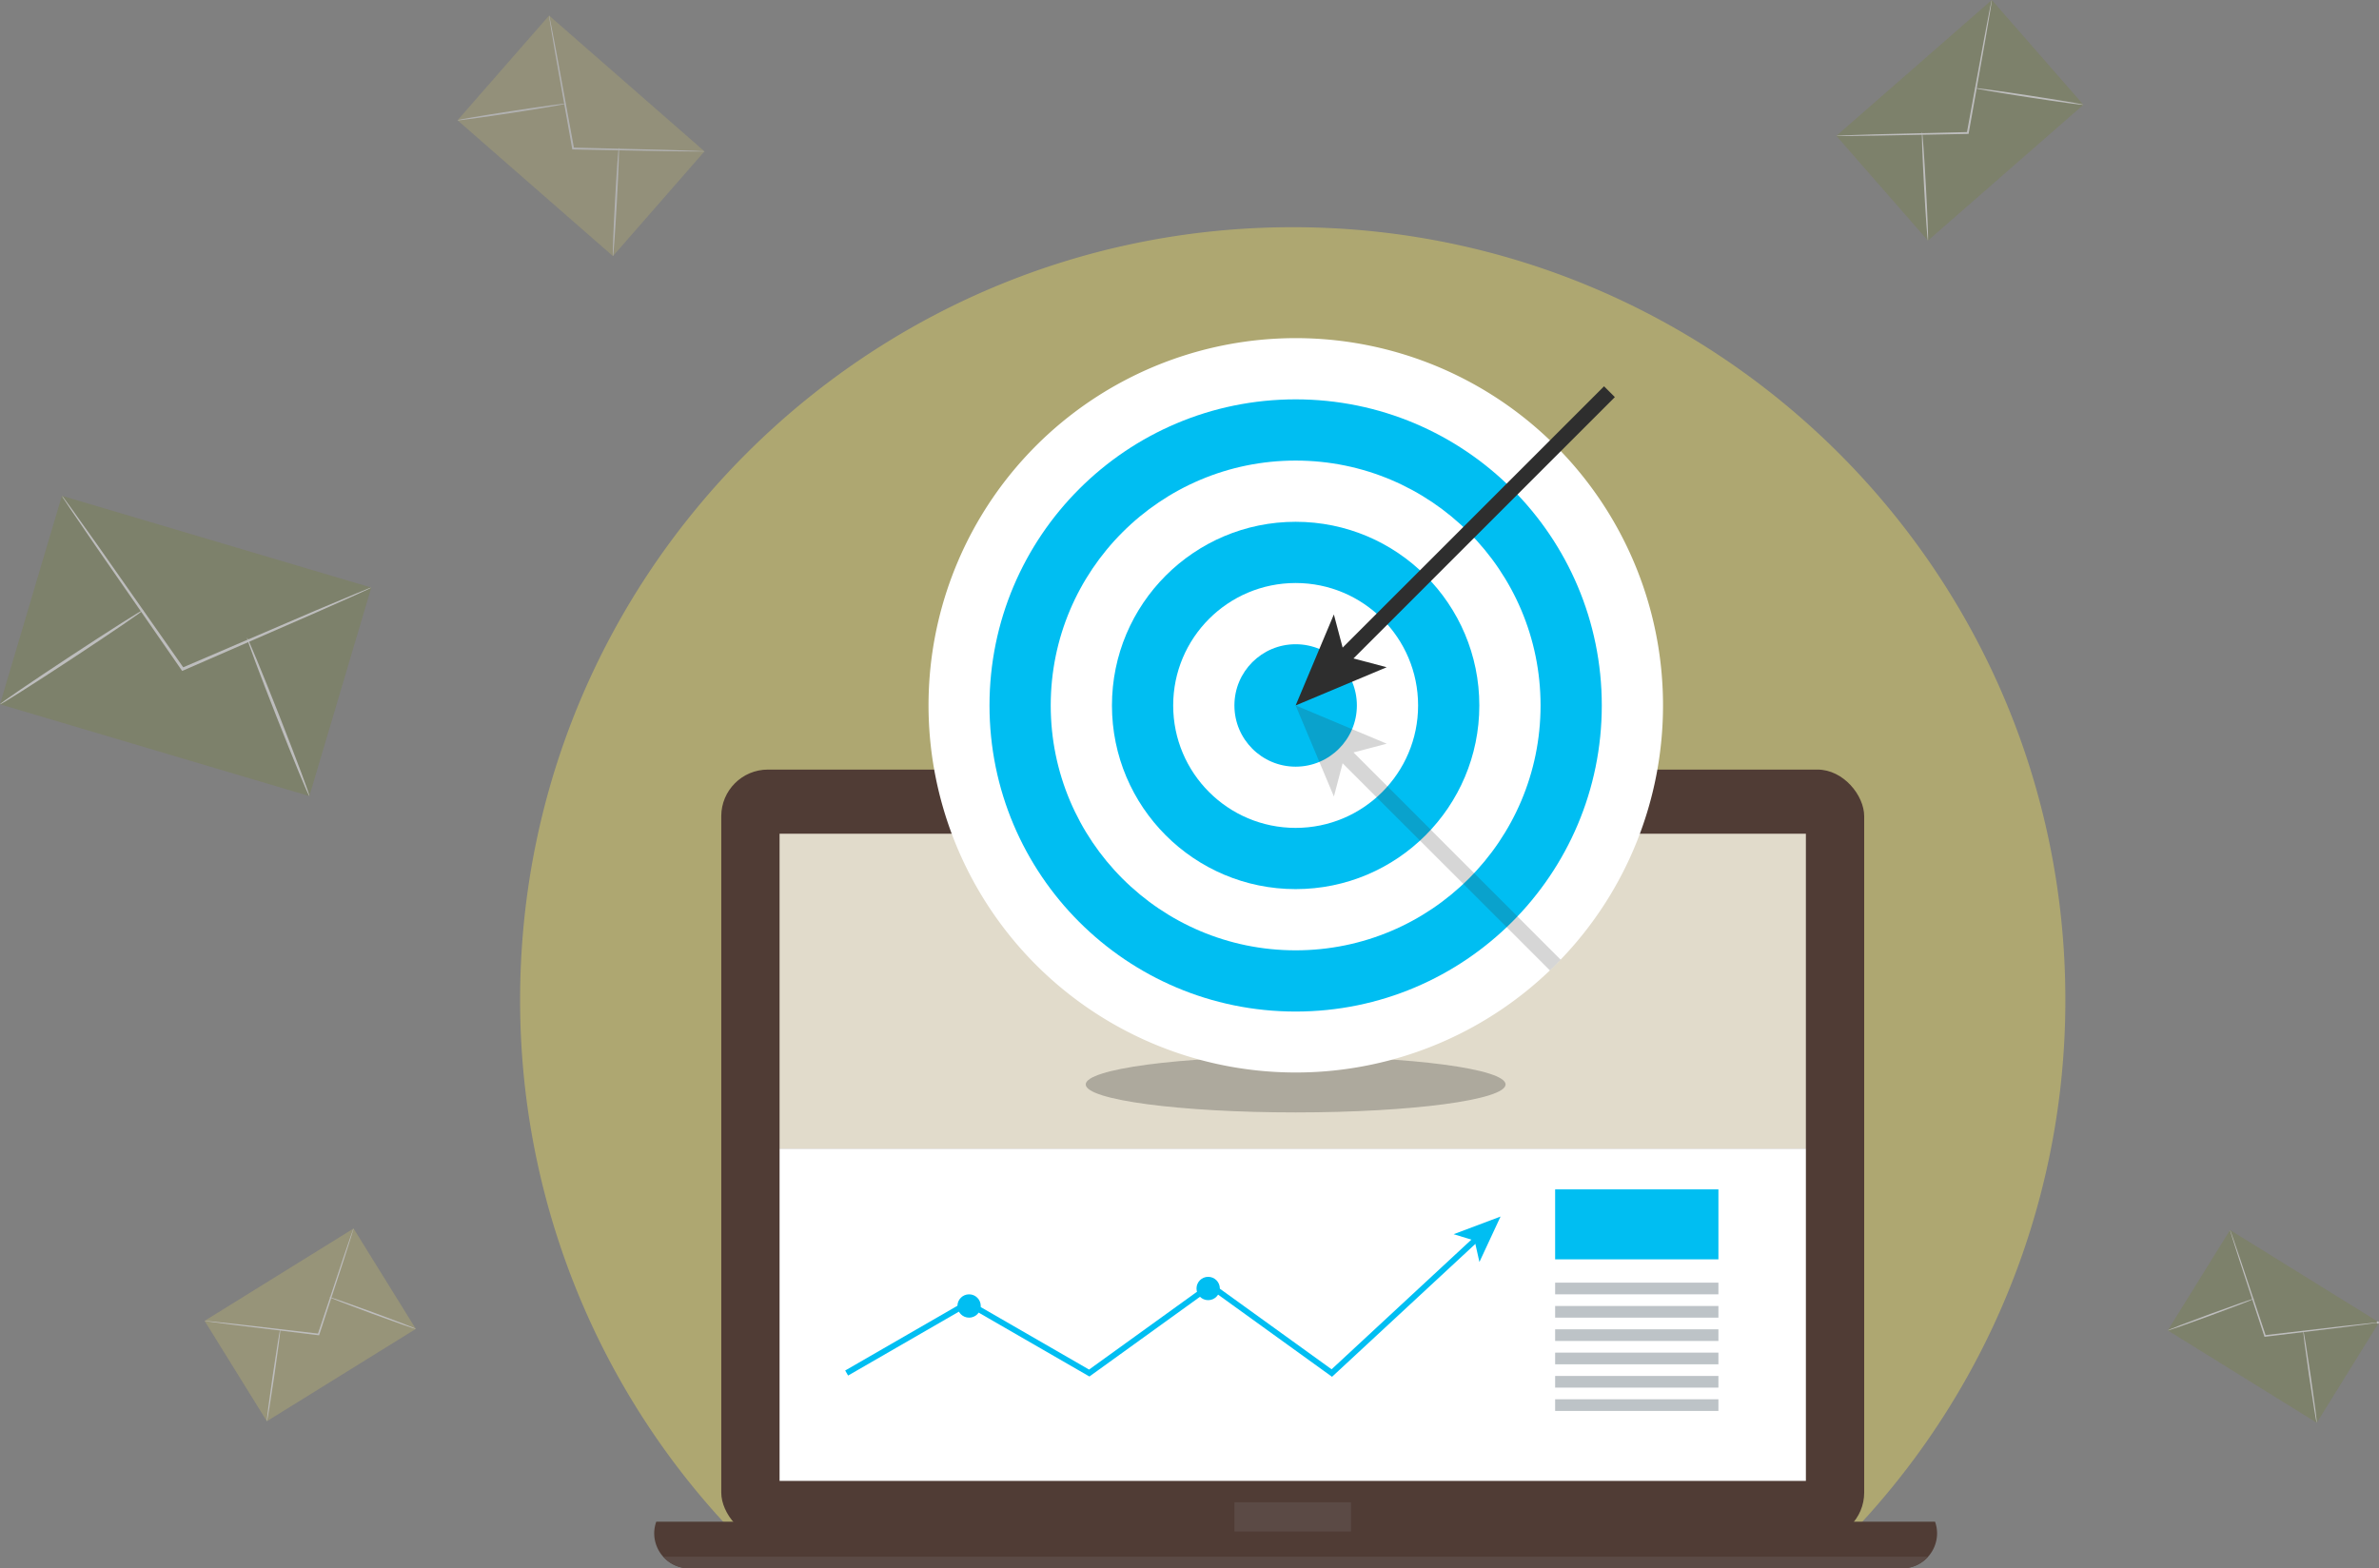
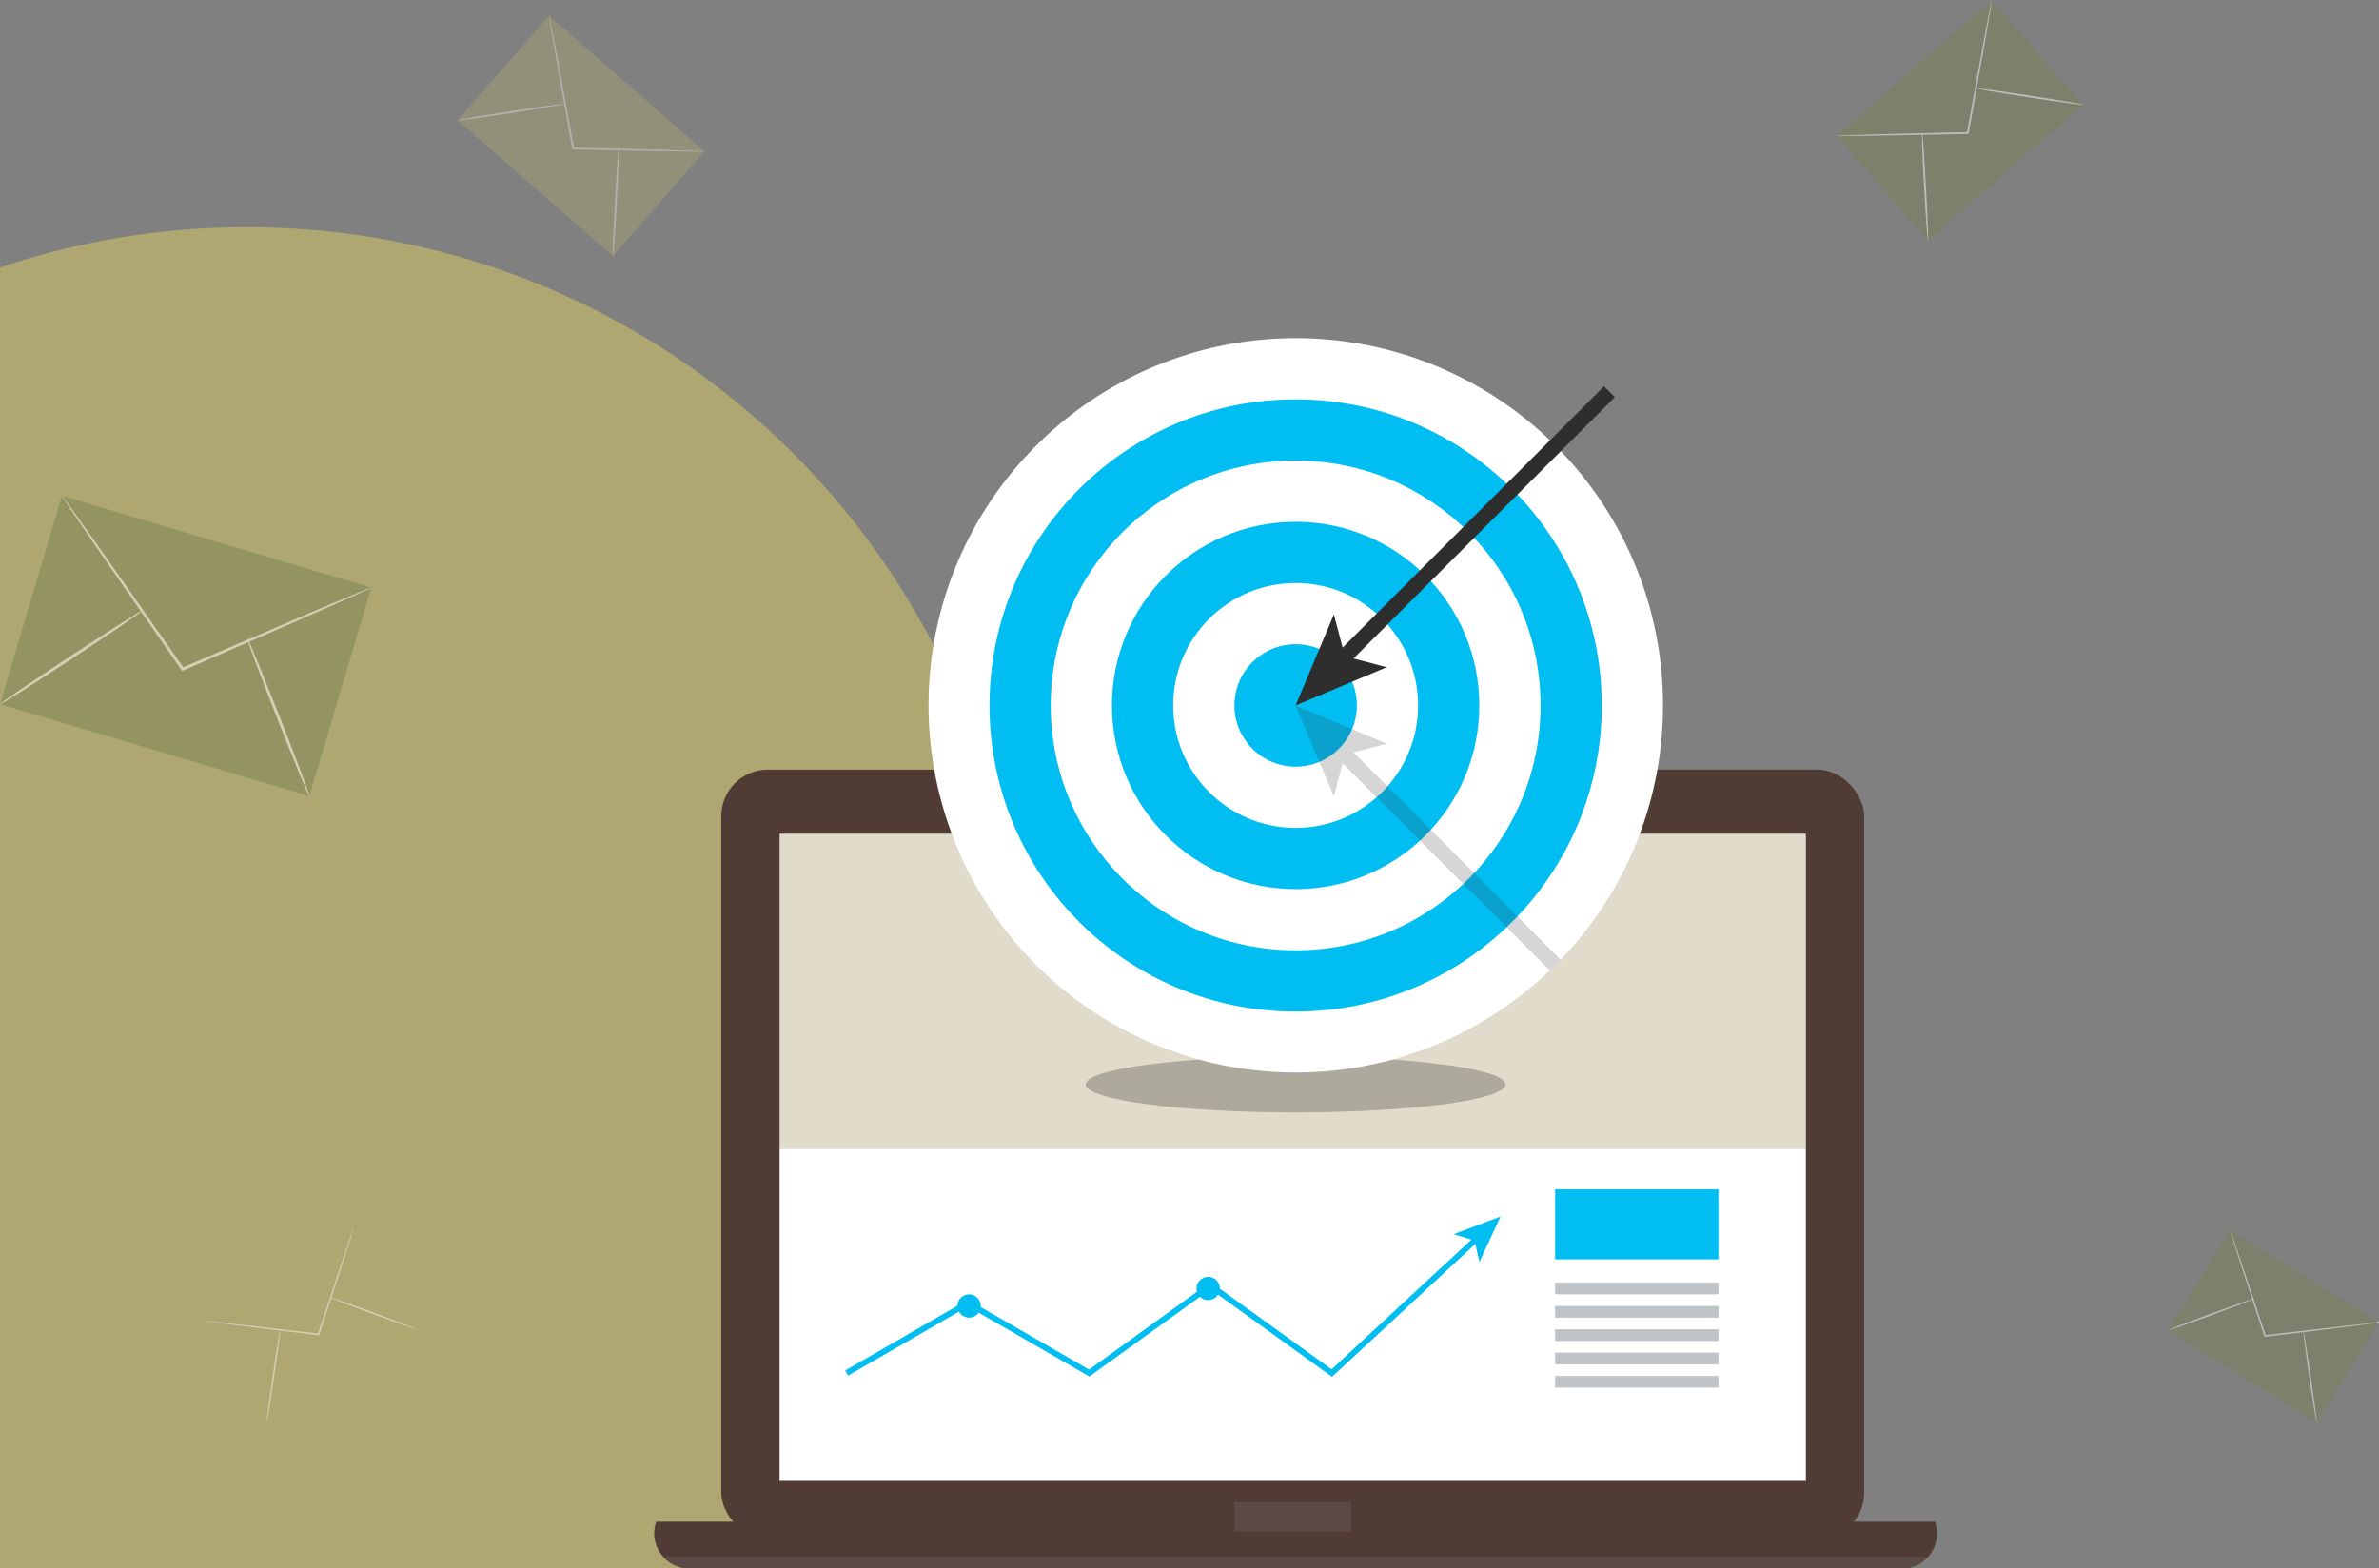
<svg xmlns="http://www.w3.org/2000/svg" width="746.156" height="491.977" viewBox="0 0 746.156 491.977">
  <rect x="0" y="0" width="746.156" height="491.977" fill="#808080" stroke="none" />
  <defs>
    <style>.a{fill:#aea771;}.b{fill:#503c35;}.c{fill:#e1dbcb;}.d{fill:#5b4a45;}.e{fill:#fff;}.f{fill:#bdc3c7;}.g{fill:#00bef2;}.h,.j{fill:#333;mix-blend-mode:multiply;isolation:isolate;}.h{opacity:0.3;}.i{fill:#2e2e2e;}.j{opacity:0.2;}.k{opacity:0.5;}.l{fill:#fafafa;}.m{fill:#7a8155;}.n{opacity:0.8;}</style>
  </defs>
  <g transform="translate(-986.838 -1933.023)">
-     <path class="a" d="M1228.288,2425H1556.3a241.67,241.67,0,0,0,78.322-178.379c0-133.834-108.493-242.327-242.327-242.327s-242.327,108.493-242.327,242.327A241.671,241.671,0,0,0,1228.288,2425Z" />
+     <path class="a" d="M1228.288,2425a241.67,241.67,0,0,0,78.322-178.379c0-133.834-108.493-242.327-242.327-242.327s-242.327,108.493-242.327,242.327A241.671,241.671,0,0,0,1228.288,2425Z" />
    <rect class="b" width="358.474" height="241.421" rx="14.632" transform="translate(1213.055 2174.434)" />
    <rect class="c" width="321.895" height="98.763" transform="translate(1231.345 2194.553)" />
    <path class="b" d="M1594.391,2414.026A11.015,11.015,0,0,1,1583.417,2425H1203a11.015,11.015,0,0,1-10.974-10.974,11.05,11.05,0,0,1,.641-3.658h401.088A11.075,11.075,0,0,1,1594.391,2414.026Z" />
    <rect class="d" width="36.579" height="9.145" transform="translate(1374.003 2404.28)" />
    <path class="d" d="M1591.574,2421.342a10.873,10.873,0,0,1-8.157,3.658H1203a10.872,10.872,0,0,1-8.157-3.658Z" />
    <rect class="e" width="321.895" height="104.25" transform="translate(1231.345 2293.316)" />
-     <rect class="f" width="51.211" height="3.658" transform="translate(1474.595 2371.96)" />
    <rect class="f" width="51.211" height="3.658" transform="translate(1474.595 2364.645)" />
    <rect class="f" width="51.211" height="3.658" transform="translate(1474.595 2357.329)" />
    <rect class="f" width="51.211" height="3.658" transform="translate(1474.595 2350.013)" />
    <rect class="f" width="51.211" height="3.658" transform="translate(1474.595 2342.697)" />
    <rect class="f" width="51.211" height="3.658" transform="translate(1474.595 2335.382)" />
    <rect class="g" width="51.211" height="21.947" transform="translate(1474.595 2306.118)" />
    <path class="g" d="M1404.621,2364.909l-38.111-27.484-37.984,27.393-38.1-21.979-37.588,21.685-.915-1.586,38.5-22.21,37.992,21.915,38.1-27.475,37.965,27.384,44.808-41.559,1.243,1.343Z" />
    <path class="g" d="M1457.479,2314.64l-14.719,5.539,6.578,2.011,1.511,6.708Z" />
    <circle class="g" cx="3.658" cy="3.658" r="3.658" transform="translate(1287.128 2339.04)" />
    <circle class="g" cx="3.658" cy="3.658" r="3.658" transform="translate(1362.115 2333.553)" />
    <ellipse class="h" cx="65.842" cy="8.779" rx="65.842" ry="8.779" transform="translate(1327.365 2264.419)" />
    <path class="e" d="M1508.43,2154.316a114.893,114.893,0,0,1-32.121,79.741c-1.053,1.154-2.207,2.308-3.356,3.367a115.182,115.182,0,1,1,35.477-83.108Z" />
    <circle class="g" cx="96.02" cy="96.02" r="96.02" transform="translate(1297.187 2058.296)" />
    <circle class="e" cx="76.816" cy="76.816" r="76.816" transform="translate(1316.391 2077.5)" />
    <circle class="g" cx="57.612" cy="57.612" r="57.612" transform="translate(1335.595 2096.704)" />
    <circle class="e" cx="38.408" cy="38.408" r="38.408" transform="translate(1354.799 2115.908)" />
    <circle class="g" cx="19.204" cy="19.204" r="19.204" transform="translate(1374.003 2135.112)" />
    <path class="i" d="M1493.323,2057.592l-3.393-3.393-81.978,81.972-2.758-10.4-11.988,28.543,28.549-11.985-10.413-2.761Z" />
    <path class="j" d="M1476.309,2234.057c-1.053,1.154-2.207,2.308-3.356,3.367l-65.006-64.963-2.738,10.421-12-28.566,28.566,12-10.418,2.738Z" />
    <g class="k">
      <rect class="a" width="54.972" height="37.053" transform="matrix(0.85, -0.527, 0.527, 0.85, 1051.006, 2347.361)" />
      <path class="l" d="M1097.725,2318.391a3.708,3.708,0,0,1-.175.689c-.15.49-.347,1.137-.594,1.946-.553,1.736-1.326,4.16-2.274,7.136-1.982,6.059-4.695,14.353-7.7,23.54l-.064.194-.2-.024-.491-.059-24.917-3.046-7.544-.979-2.048-.292a3.979,3.979,0,0,1-.71-.135,3.863,3.863,0,0,1,.722.035l2.059.2,7.563.822,24.934,2.9.491.059-.266.169c3.059-9.168,5.822-17.446,7.84-23.493,1.011-2.956,1.834-5.363,2.424-7.087.284-.8.51-1.433.682-1.917A3.876,3.876,0,0,1,1097.725,2318.391Z" />
      <path class="l" d="M1070.533,2378.851c-.136-.02.7-6.515,1.868-14.506s2.226-14.454,2.363-14.434-.7,6.514-1.869,14.507S1070.669,2378.871,1070.533,2378.851Z" />
      <path class="l" d="M1090.049,2339.887c.048-.129,6.176,2,13.687,4.763s13.564,5.1,13.516,5.231-6.175-2-13.688-4.763S1090,2340.017,1090.049,2339.887Z" />
      <rect class="m" width="68.224" height="101.218" transform="translate(986.839 2153.952) rotate(-73.472)" />
      <path class="l" d="M1103.283,2117.341a7.031,7.031,0,0,1-1.162.6l-3.4,1.565-12.6,5.607-41.8,18.227-.344.15-.216-.309-.52-.747-26.312-38c-3.288-4.825-5.969-8.759-7.887-11.575l-2.107-3.174a7.235,7.235,0,0,1-.683-1.142,7.17,7.17,0,0,1,.835,1.037q.851,1.161,2.248,3.074l8.127,11.409,26.533,37.845.52.747-.559-.159,41.911-17.976,12.714-5.34q2.163-.877,3.472-1.409A7.181,7.181,0,0,1,1103.283,2117.341Z" />
      <path class="l" d="M986.839,2153.952c-.14-.212,9.818-7.012,22.238-15.187s22.6-14.632,22.745-14.42-9.816,7.01-22.24,15.188S986.978,2154.164,986.839,2153.952Z" />
      <path class="l" d="M1064.319,2133.1c.236-.093,4.806,10.947,10.205,24.655s9.586,24.9,9.35,24.994-4.8-10.944-10.205-24.657S1064.083,2133.191,1064.319,2133.1Z" />
      <g class="n">
        <rect class="a" width="43.645" height="64.752" transform="translate(1130.329 1970.756) rotate(-48.846)" />
        <path class="l" d="M1207.805,1980.506a4.547,4.547,0,0,1-.836.04l-2.4,0-8.821-.1-29.169-.544-.24,0-.043-.238-.1-.573c-2.015-11.342-3.839-21.607-5.172-29.112-.626-3.682-1.136-6.684-1.5-8.834-.157-1-.283-1.8-.379-2.406a4.658,4.658,0,0,1-.093-.847,4.6,4.6,0,0,1,.21.825c.122.6.284,1.4.487,2.388.41,2.141.983,5.132,1.685,8.8,1.377,7.5,3.26,17.75,5.342,29.081l.1.573-.282-.242,29.164.719,8.818.283,2.394.107A4.536,4.536,0,0,1,1207.805,1980.506Z" />
        <path class="l" d="M1130.329,1970.756c-.025-.16,7.578-1.46,16.98-2.9s17.047-2.483,17.071-2.323-7.577,1.461-16.982,2.9S1130.353,1970.917,1130.329,1970.756Z" />
        <path class="l" d="M1180.946,1979.283c.162.009-.124,7.647-.638,17.058s-1.063,17.036-1.225,17.027.124-7.645.638-17.059S1180.784,1979.274,1180.946,1979.283Z" />
      </g>
      <rect class="m" width="37.053" height="54.972" transform="matrix(0.527, -0.85, 0.85, 0.527, 1666.748, 2350.358)" />
      <path class="l" d="M1686.275,2318.868a3.7,3.7,0,0,0,.175.689c.15.491.347,1.138.594,1.946.553,1.736,1.326,4.16,2.274,7.136,1.982,6.059,4.695,14.354,7.7,23.54l.064.194.2-.024.491-.059,24.917-3.045,7.544-.98,2.048-.292a.362.362,0,1,0-.012-.1l-2.059.2-7.563.822-24.934,2.9-.491.058.266.17c-3.059-9.169-5.822-17.447-7.84-23.494-1.011-2.955-1.834-5.363-2.424-7.086-.284-.8-.51-1.434-.682-1.917A3.942,3.942,0,0,0,1686.275,2318.868Z" />
      <path class="l" d="M1713.467,2379.328c.136-.02-.7-6.515-1.868-14.5s-2.226-14.455-2.363-14.435.7,6.514,1.869,14.507S1713.331,2379.348,1713.467,2379.328Z" />
      <path class="l" d="M1693.951,2340.365c-.048-.13-6.176,2-13.687,4.762s-13.564,5.1-13.516,5.231,6.175-2,13.688-4.763S1694,2340.494,1693.951,2340.365Z" />
      <rect class="m" width="64.752" height="43.645" transform="translate(1562.801 1975.635) rotate(-41.154)" />
      <path class="l" d="M1562.8,1975.635a4.5,4.5,0,0,0,.837.041l2.4,0,8.821-.1,29.169-.544.24,0,.043-.237.1-.573c2.015-11.343,3.839-21.607,5.173-29.112.625-3.683,1.135-6.685,1.5-8.834.157-1,.283-1.8.378-2.407a4.569,4.569,0,0,0,.093-.847,4.682,4.682,0,0,0-.209.826q-.184.9-.488,2.387c-.409,2.141-.982,5.132-1.685,8.8l-5.341,29.081-.1.573.283-.241-29.165.718-8.817.284-2.4.106A4.533,4.533,0,0,0,1562.8,1975.635Z" />
      <path class="l" d="M1640.277,1965.886c.025-.161-7.579-1.461-16.981-2.9s-17.046-2.484-17.071-2.323,7.577,1.46,16.982,2.9S1640.252,1966.046,1640.277,1965.886Z" />
      <path class="l" d="M1589.66,1974.412c-.162.009.123,7.647.637,17.058s1.063,17.036,1.225,17.027-.123-7.645-.638-17.059S1589.822,1974.4,1589.66,1974.412Z" />
    </g>
  </g>
</svg>